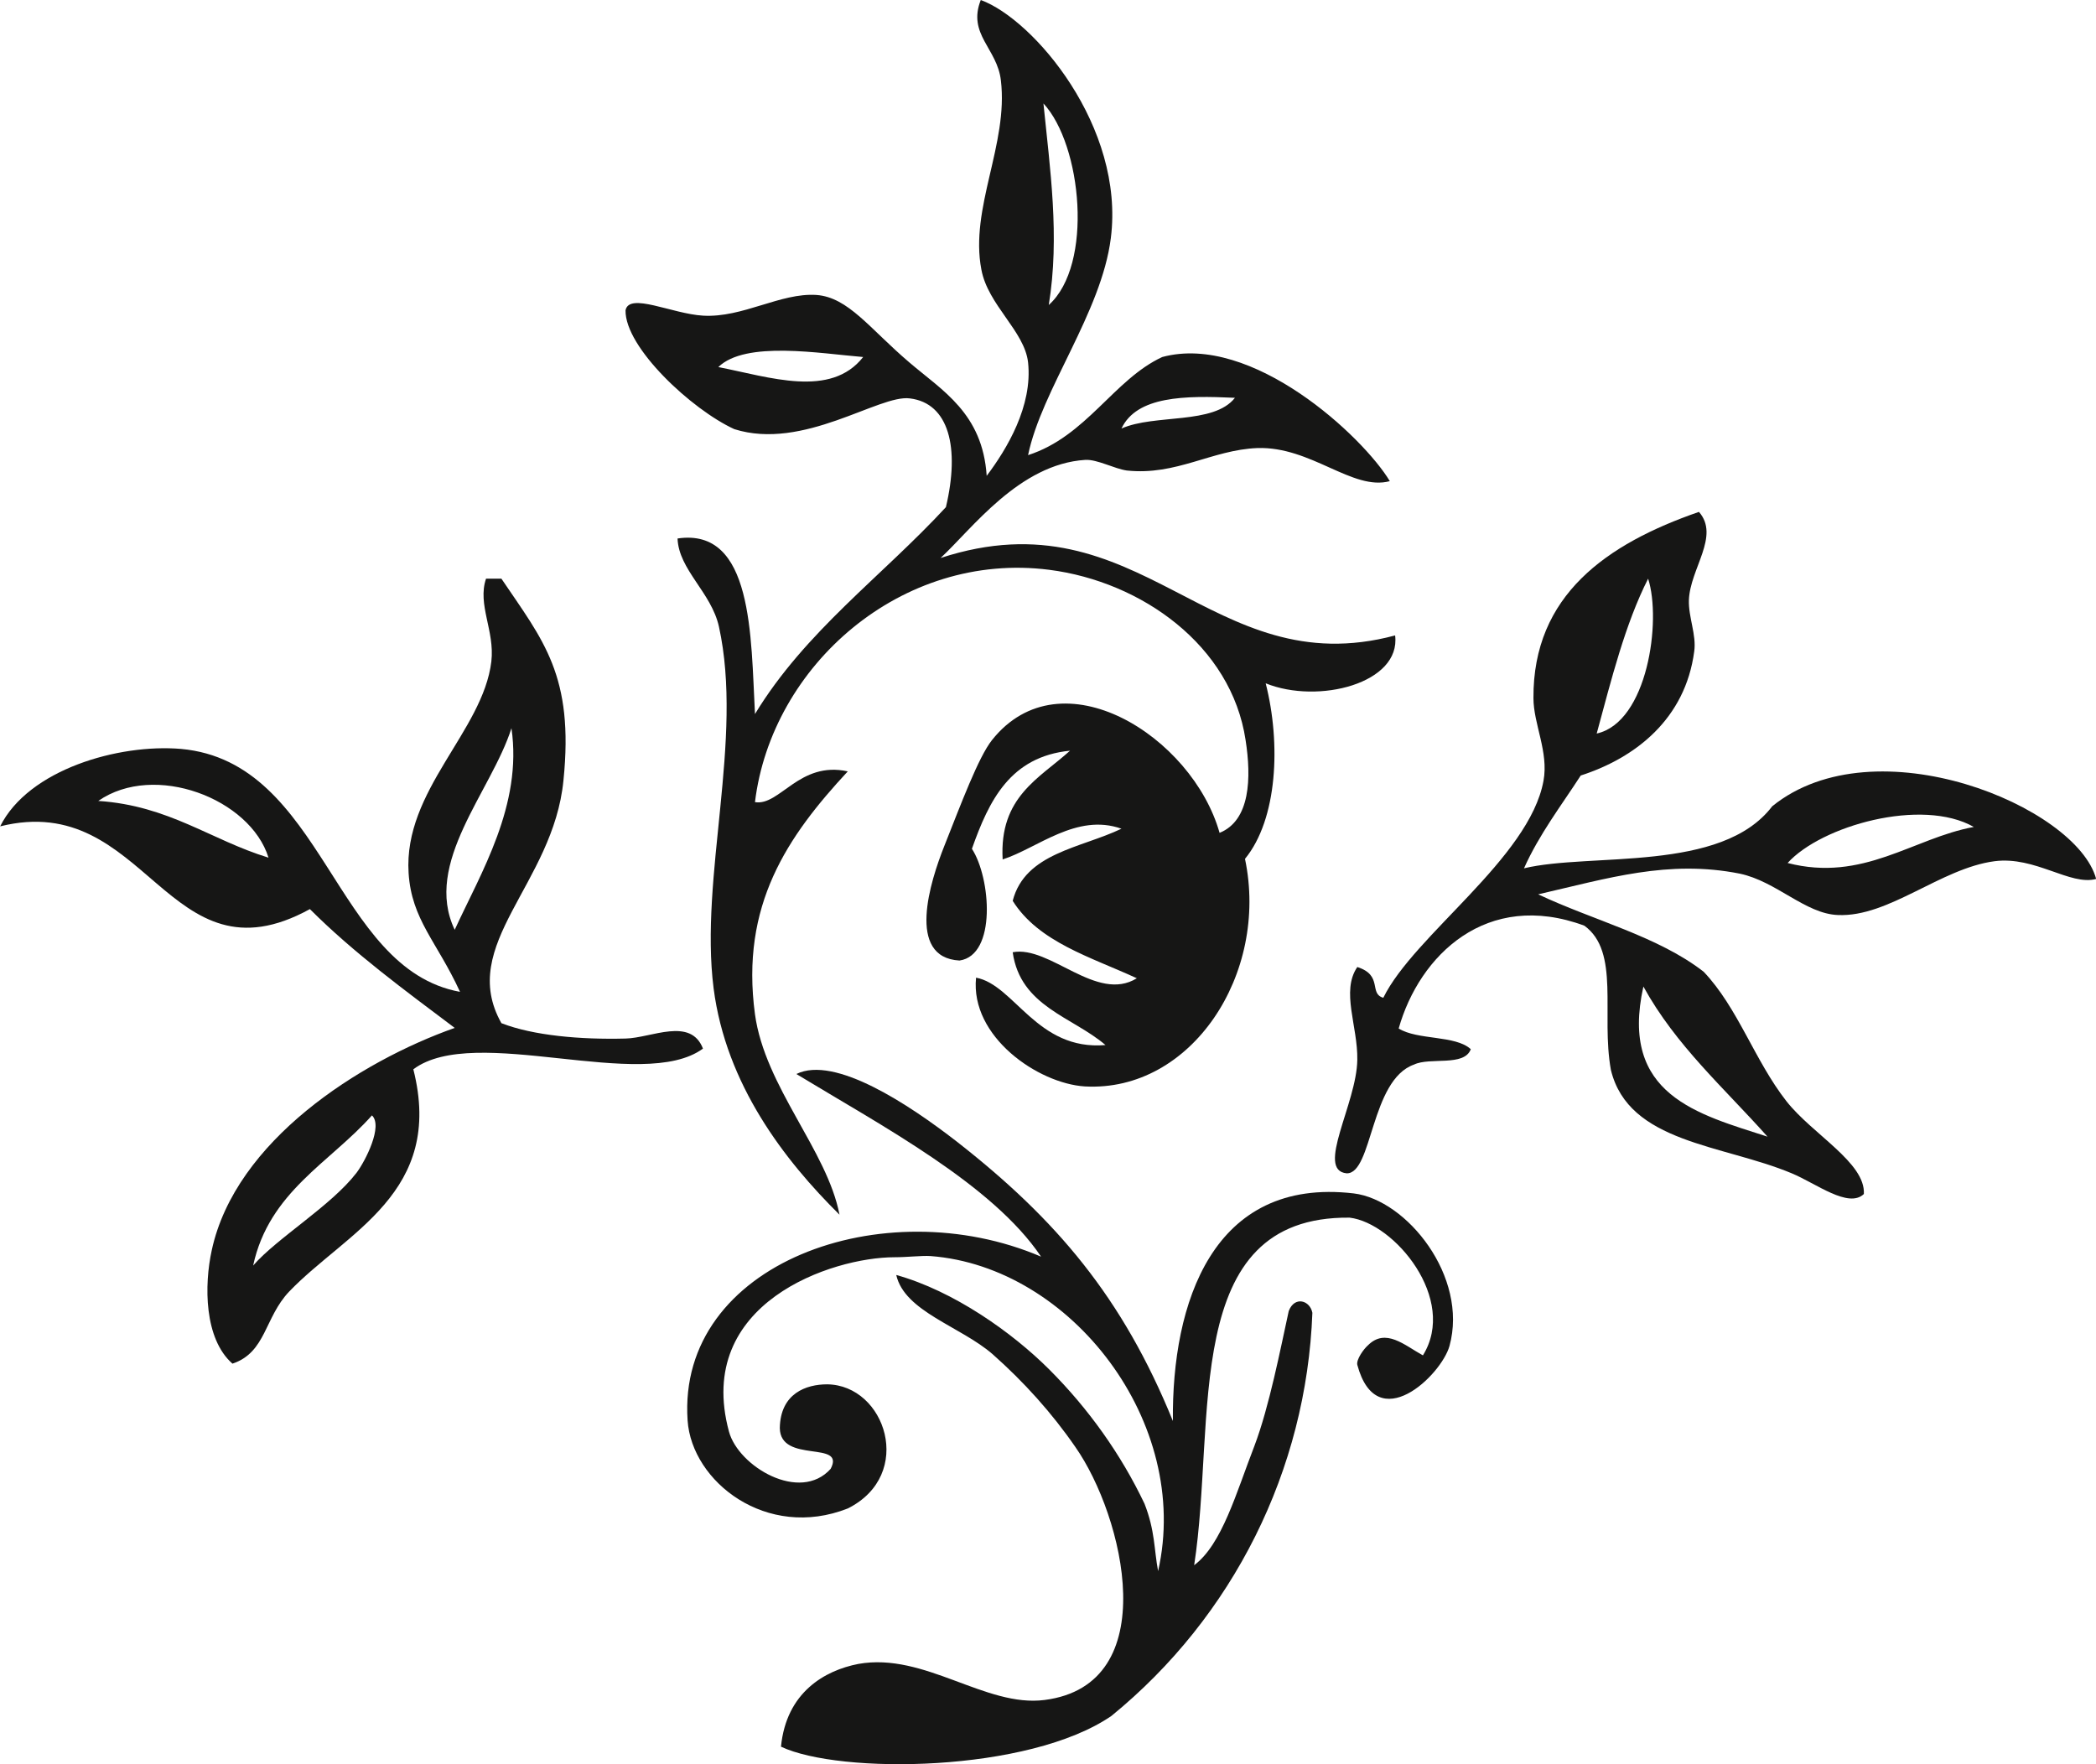
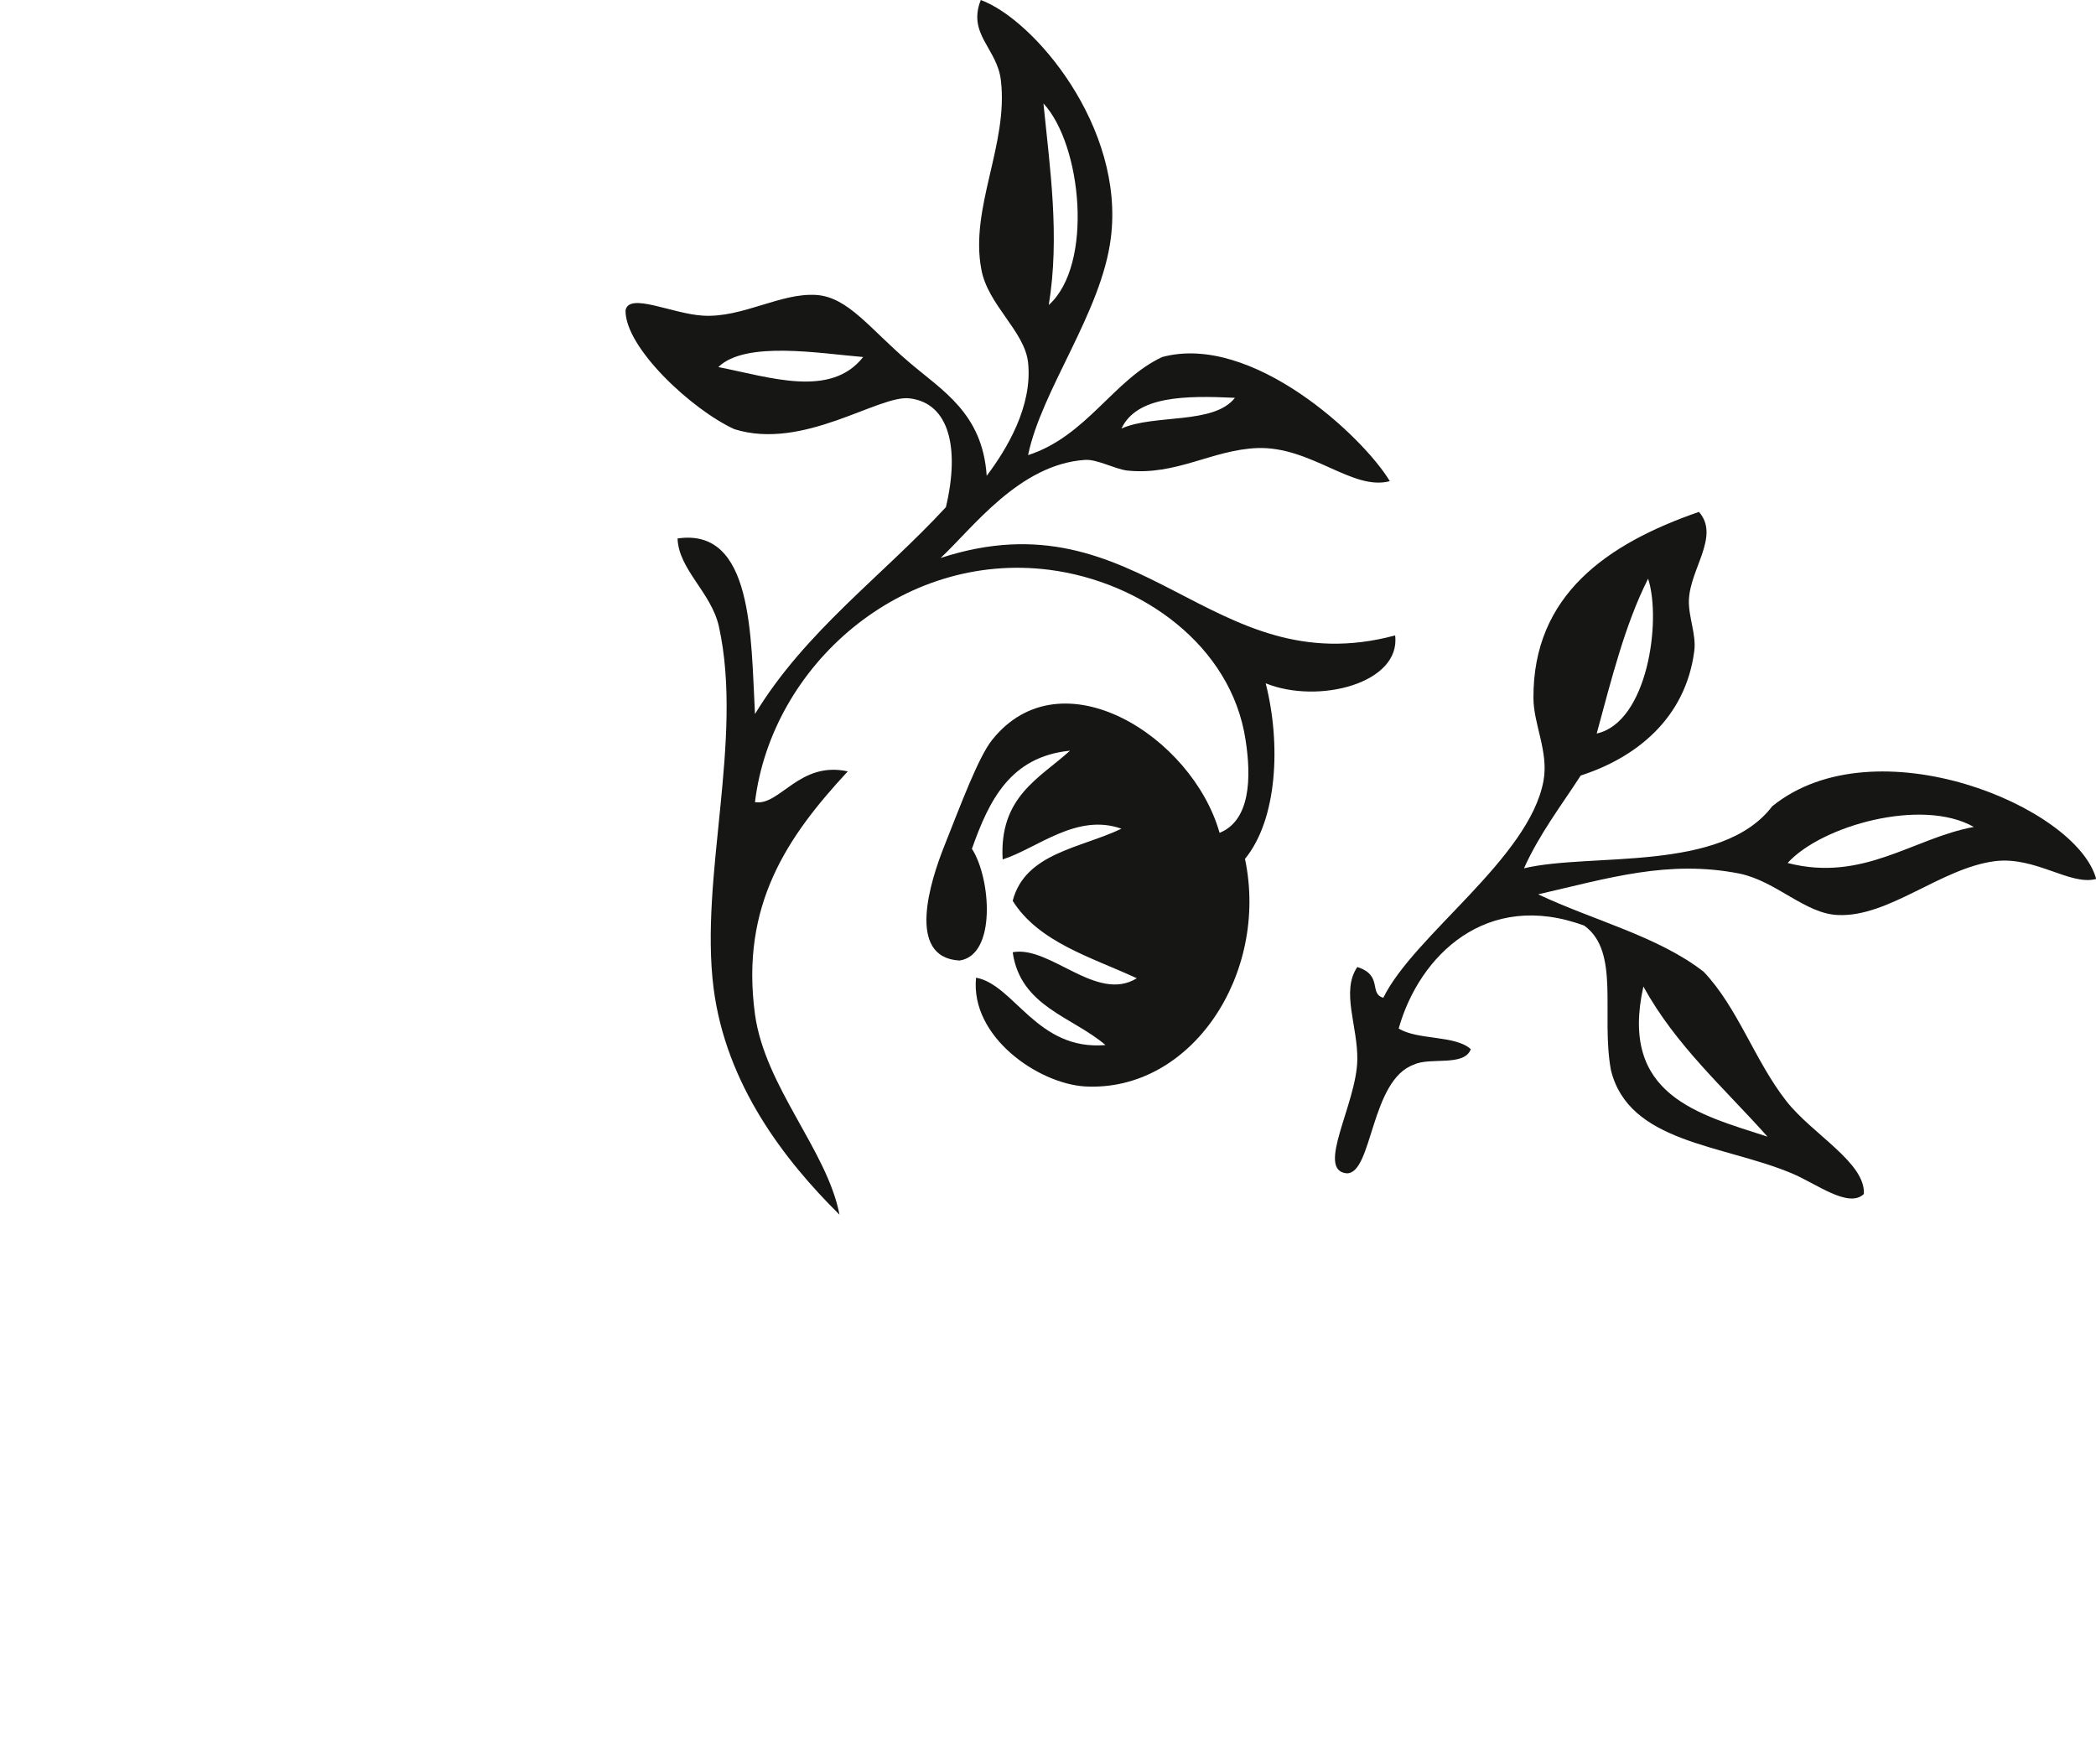
<svg xmlns="http://www.w3.org/2000/svg" enable-background="new 0 0 354.6 298.5" viewBox="0 0 354.6 298.5">
  <g clip-rule="evenodd" fill="#161615" fill-rule="evenodd" transform="translate(-129.072 -119)">
    <path d="m428.9 255.4c-8.6 11.3-30.7 7.8-42 10.5 2.6-5.8 6.3-10.6 9.6-15.7 9.3-3 17.7-9.6 19.2-21 .4-2.8-1-5.8-.9-8.7.2-5.3 5.3-10.8 1.7-14.9-15.6 5.4-28.1 14.1-28 31.5 0 4.4 2.6 9.1 1.7 14-2.4 13.1-21.9 26.1-27.1 36.7-2.5-.7 0-3.8-4.4-5.2-2.8 4.1.1 10 0 15.7-.1 7.4-7.1 18.7-1.8 19.2 4.4.1 4-15.8 11.4-18.4 2.7-1.3 8.5.4 9.6-2.6-2.6-2.4-9-1.5-12.2-3.5 3.5-12.4 14.9-23.5 31.4-17.4 6.1 4.4 2.8 15 4.5 24.4 3 12.4 18.9 12.6 30.6 17.5 4.1 1.7 9.6 6 12.2 3.5.3-5.3-8.7-10.1-13.1-15.7-5.4-6.9-8.2-15.8-14-21.9-7.7-6-18.7-8.7-28-13.1 11.8-2.7 22-5.9 34.1-3.5 6.2 1.3 11.1 6.8 16.6 7 8.6.4 17.4-7.9 26.5-9.1 6.9-.9 12.8 4.2 17.2 3-3.3-12.3-37.4-26.4-54.8-12.3zm-21-38.5c2.3 7.1-.1 24.3-8.7 26.2 2.5-9.2 4.8-18.5 8.7-26.2zm-.8 69c5.5 10 13.7 17.2 21 25.4-11.7-3.8-25.1-7-21-25.4zm24.4-20.9c5.7-6.3 22.7-11.1 31.5-6.1-10.3 1.9-18.7 9.4-31.5 6.1z" />
    <path d="m365.1 226.5c-31.3 8.4-42.9-24.2-76.9-13.1 5.3-4.9 13.3-15.9 24.5-16.6 2-.1 4.9 1.5 7 1.8 8.4.9 14.4-3.5 22.1-3.8 9.1-.3 16.1 7.3 22.4 5.6-4.5-7.5-23.3-25.1-38.5-21-8.2 3.8-12.8 13.4-22.7 16.6 2.3-11.1 12.4-24.1 14-36.7 2.4-18.8-13-37-22-40.3-2.3 5.8 2.8 8.2 3.4 13.6 1.3 10.8-5.3 21.6-3.3 32 1.1 6 7.3 10.4 7.9 15.7.8 7.4-3.6 14.7-7 19.2-.7-10.6-7.5-14.4-13.1-19.2-6.7-5.7-10.3-11-15.7-11.4-6.1-.4-12.5 3.9-19.2 3.5-5.2-.3-12.5-4-13.1-.9-.1 6.3 11.2 16.8 18.4 20.1 11.7 3.7 24.5-5.9 29.7-5.2 6.6.8 8.5 8.3 6.1 18.4-10.8 11.7-23.8 21-32.3 35-.7-13.1-.3-31.6-13.1-29.7.2 5.3 5.7 9.1 7 14.9 4.2 19.1-3.3 42.3-.9 61.2 2.1 16.3 12 29.1 21.3 38.3-2.1-10.9-12.6-21.6-14.3-33.9-2.5-18.5 5.5-30.1 15.7-41.1-8.2-1.8-11.5 5.9-15.7 5.2 2.8-23.1 24.8-42.5 49.8-39.3 15.6 2 30.8 12.8 33.2 28.8 1 6.4.8 13.6-4.4 15.7-4.6-16.3-26.8-30.4-38.5-15.7-2.3 2.9-5.2 10.7-8.1 18-2.3 5.8-6.5 18.8 2.6 19.3 6.3-.9 5.3-14 2.1-18.9 2.9-8.2 6.5-15.6 16.6-16.6-5.2 4.7-12 7.8-11.4 18.4 5.9-1.9 12.5-7.9 20.1-5.2-6.9 3.3-16.3 4.1-18.4 12.2 4.4 7 13.2 9.5 21 13.1-6.8 4.2-14.7-5.6-21-4.4 1.3 9.2 10.1 10.9 15.7 15.7-11.6 1-15.4-10.2-21.9-11.4-1 10 10.5 17.9 18.4 18.4 18 1 31.2-19 27.1-38.5 5.5-6.7 6.1-19.5 3.5-29.7 8.9 3.6 22.9 0 21.9-8.1zm-27.1-40.2c-3.6 4.6-13.6 2.7-19.2 5.2 2.6-5.5 10.7-5.6 19.2-5.2zm-31.5-15.7c1.9-11.6.2-23.1-.9-34.1 6.5 7 8.5 27.3.9 34.1zm-55.9 10.5c4.6-4.5 17.2-2.3 24.5-1.7-5.5 7-15.8 3.4-24.5 1.7z" />
-     <path d="m234.9 294.7c-7.6.2-15.6-.5-21-2.6-7.5-13.3 8.8-23.5 10.5-41.1 1.8-17.7-3.4-23.6-10.5-34.1h-2.6c-1.5 4.4 1.5 8.8.9 14-1.4 11.8-14.9 21.8-14 35.8.5 7.9 4.8 11.6 8.7 20.1-21.4-3.9-22.9-38.9-47.2-41.1-10.6-.9-25.8 3.5-30.6 13.1 24.9-6.2 28.2 27.3 52.4 14 7.4 7.4 16 13.7 24.5 20.1-16.1 5.7-37.1 19.1-41.1 37.6-1.3 5.9-1.3 15 3.5 19.2 5.7-1.9 5.4-7.8 9.6-12.2 9.7-10.1 26.3-16.7 21-37.6 10.4-7.8 38.8 4 49-3.5-2.1-5.4-8.7-1.8-13.1-1.7zm-89.2-40.2c9.5-6.6 25.7-.4 28.8 9.6-9.8-3-16.8-8.8-28.8-9.6zm43.7 62.9c-4.3 5.6-13.4 11-17.5 15.7 2.7-12.5 13-17.4 20.1-25.4 1.9 1.8-1.1 7.7-2.6 9.7zm16.6-41.1c-5.4-11.3 6.2-23.4 9.6-34.1 1.9 13-5.2 24.5-9.6 34.1z" />
-     <path d="m327.5 359.4c-.2-19.9 6.7-41.3 30.6-38.5 9 1.1 19.4 14.1 16.2 25.8-1.4 5-12.3 15.5-15.6 3.2-.2-.9 1.1-2.7 1.8-3.3 3-3 6.2 0 9.3 1.7 5.9-9.5-4.8-22.4-12.4-23.3-28.8-.3-22.5 34.3-26.3 58.8 4.7-3.5 7.1-12.2 10.2-20.2 2.5-6.6 4.4-16.4 5.8-22.8 1-2.6 3.6-1.8 4 .3-1 26.6-13.4 51.4-34 68.2-14 9.6-46 9.9-55.9 5.2.9-9.2 7.4-12.9 13.1-14 11.2-2 21.5 7.4 31.5 6.1 20.3-2.6 13.4-31.1 5.2-42.8-4-5.8-8.7-11-14-15.7-5.4-4.7-14.9-7.2-16.3-13.4 9.7 2.7 19.6 9.7 25.9 16 6.6 6.6 12.1 14.3 16.1 22.7 1.8 4.6 1.6 7.7 2.3 11.4 5.7-25.1-14.7-51.5-38.5-53.3-1.5-.1-3.9.2-6.1.2-10.5 0-33.9 7.7-28 29.5 1.6 5.9 12 12.1 17.2 6.3 2.6-4.9-8.5-.8-8.6-6.9.1-5.9 4.5-7.4 8-7.4 9.9.1 14.9 15.3 3.5 21-13.7 5.4-26.4-4.5-27.1-14.9-1.8-26.6 33.2-39.1 59.8-27.7-8.2-12.2-26.9-22.1-41.4-30.9 6.5-3.2 19.1 5.2 27.1 11.4 16.9 13.2 28.1 26.4 36.6 47.3z" />
  </g>
</svg>